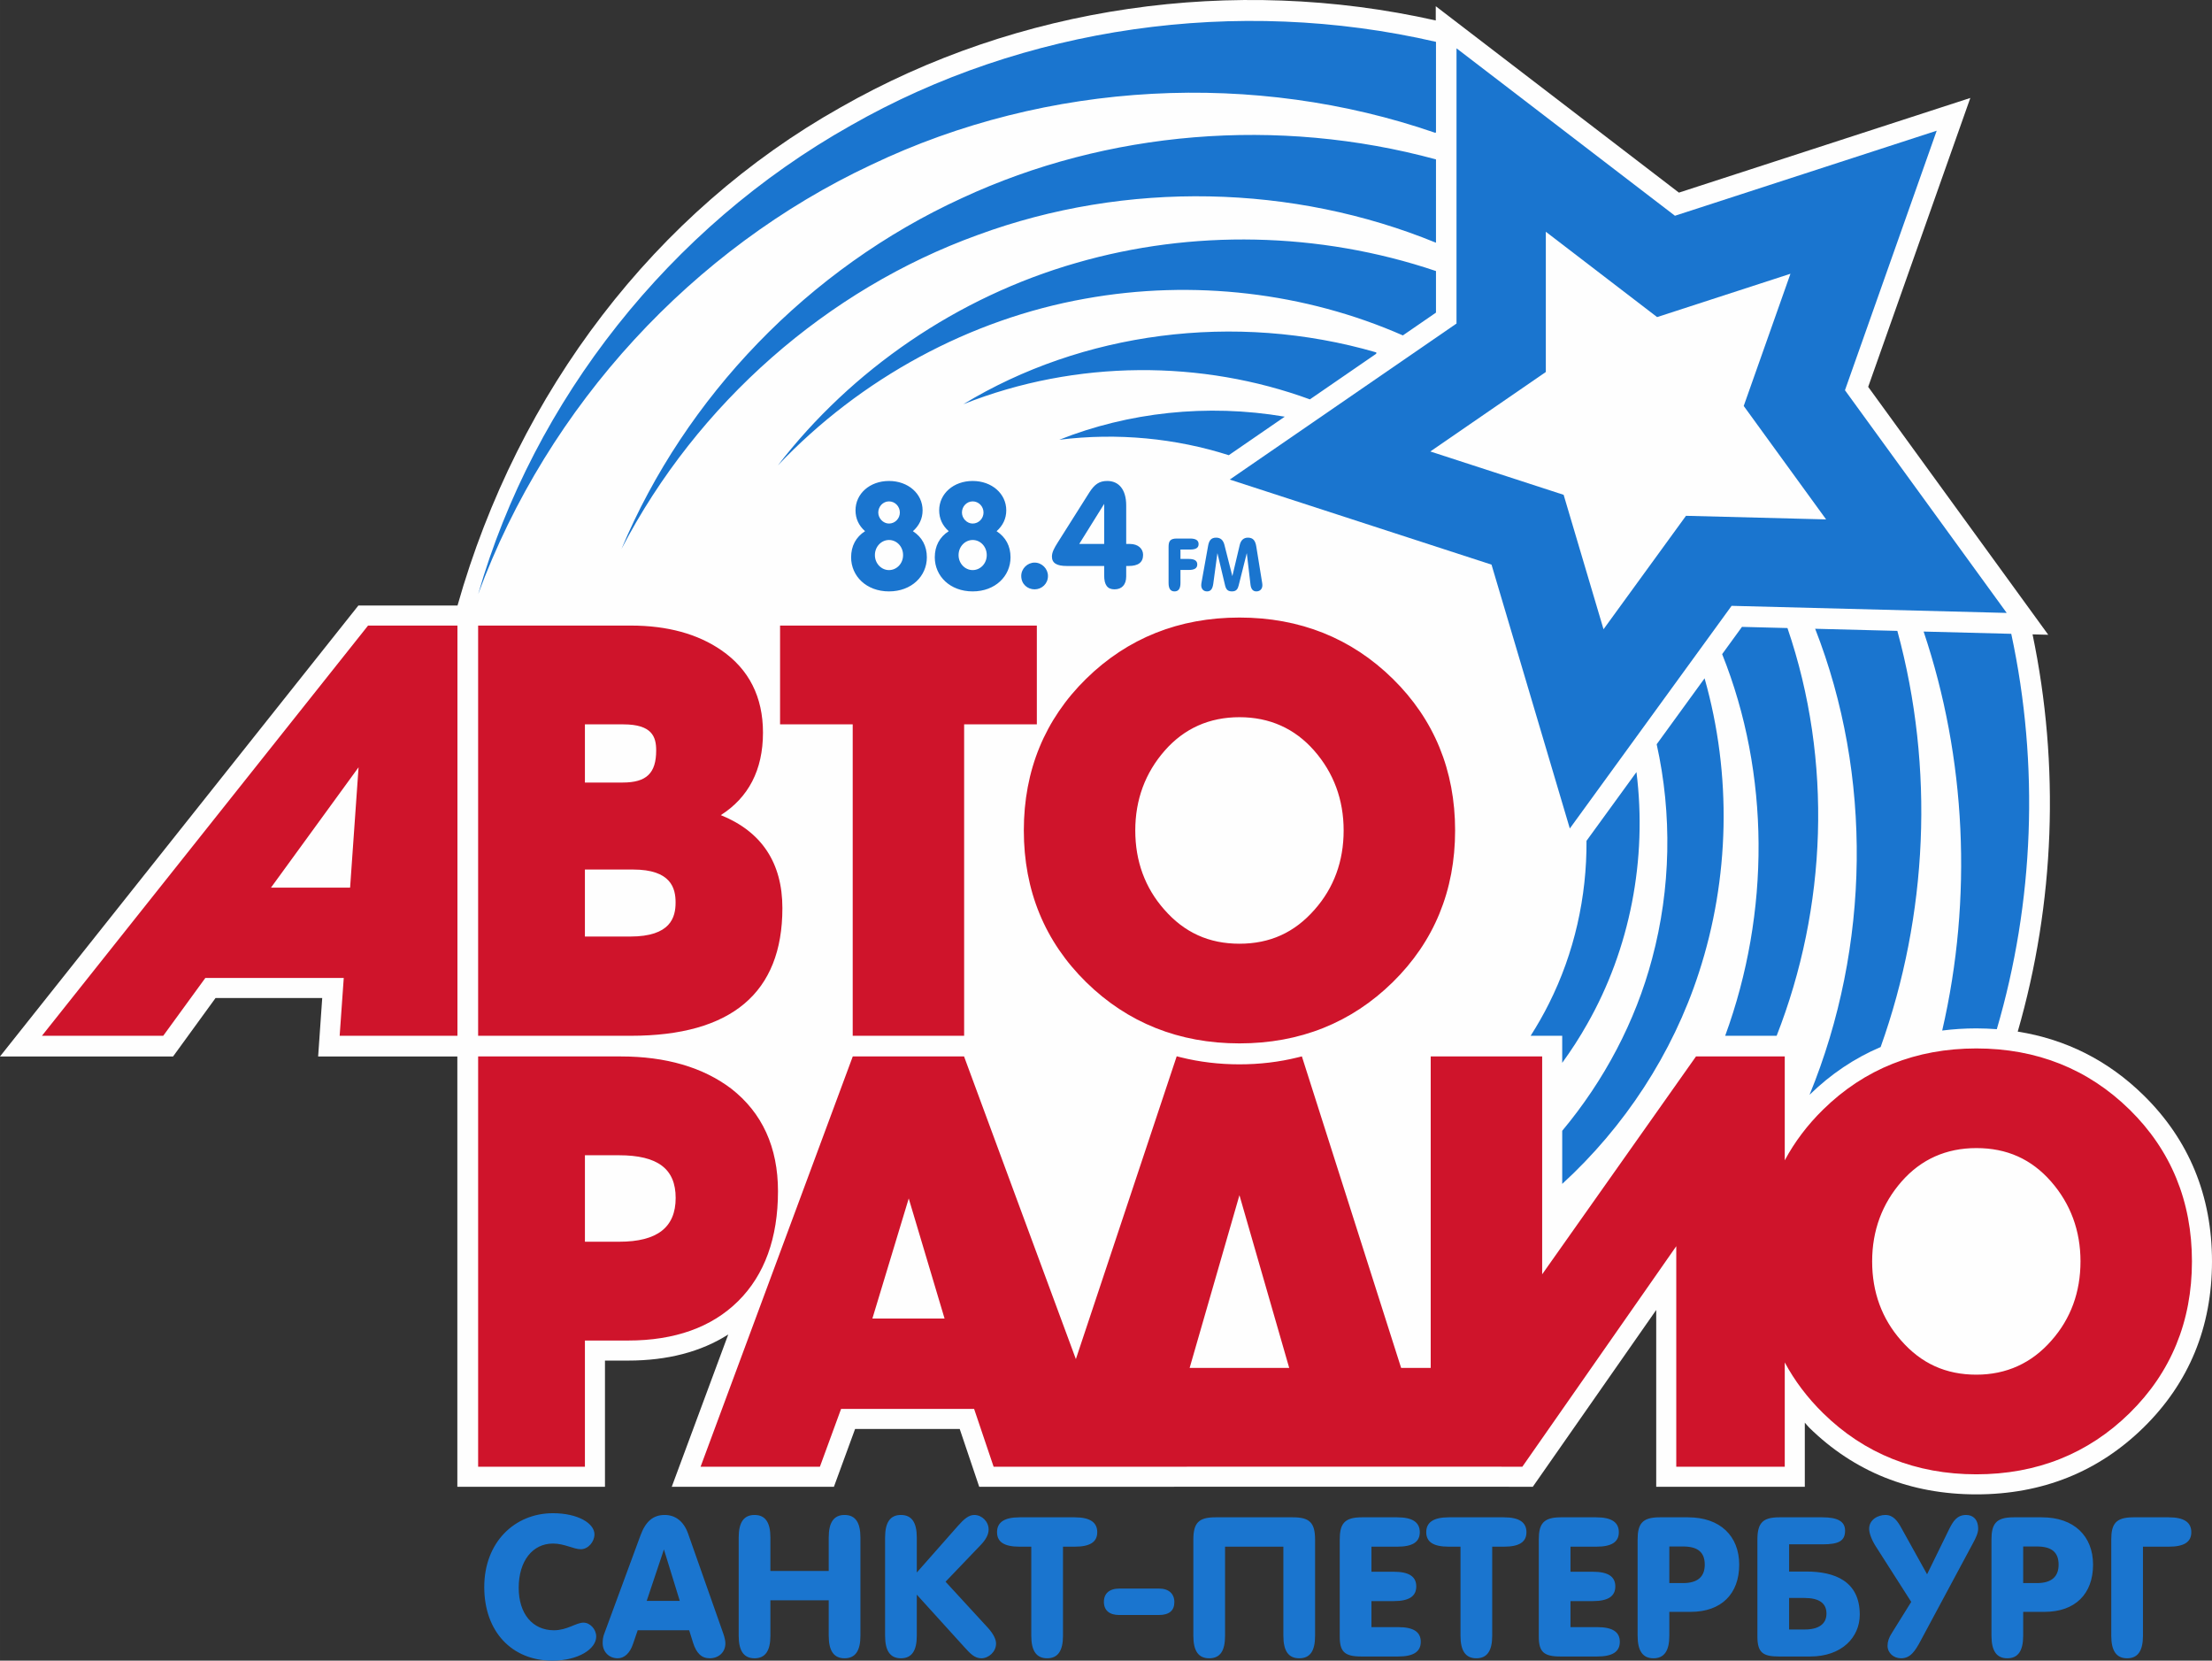
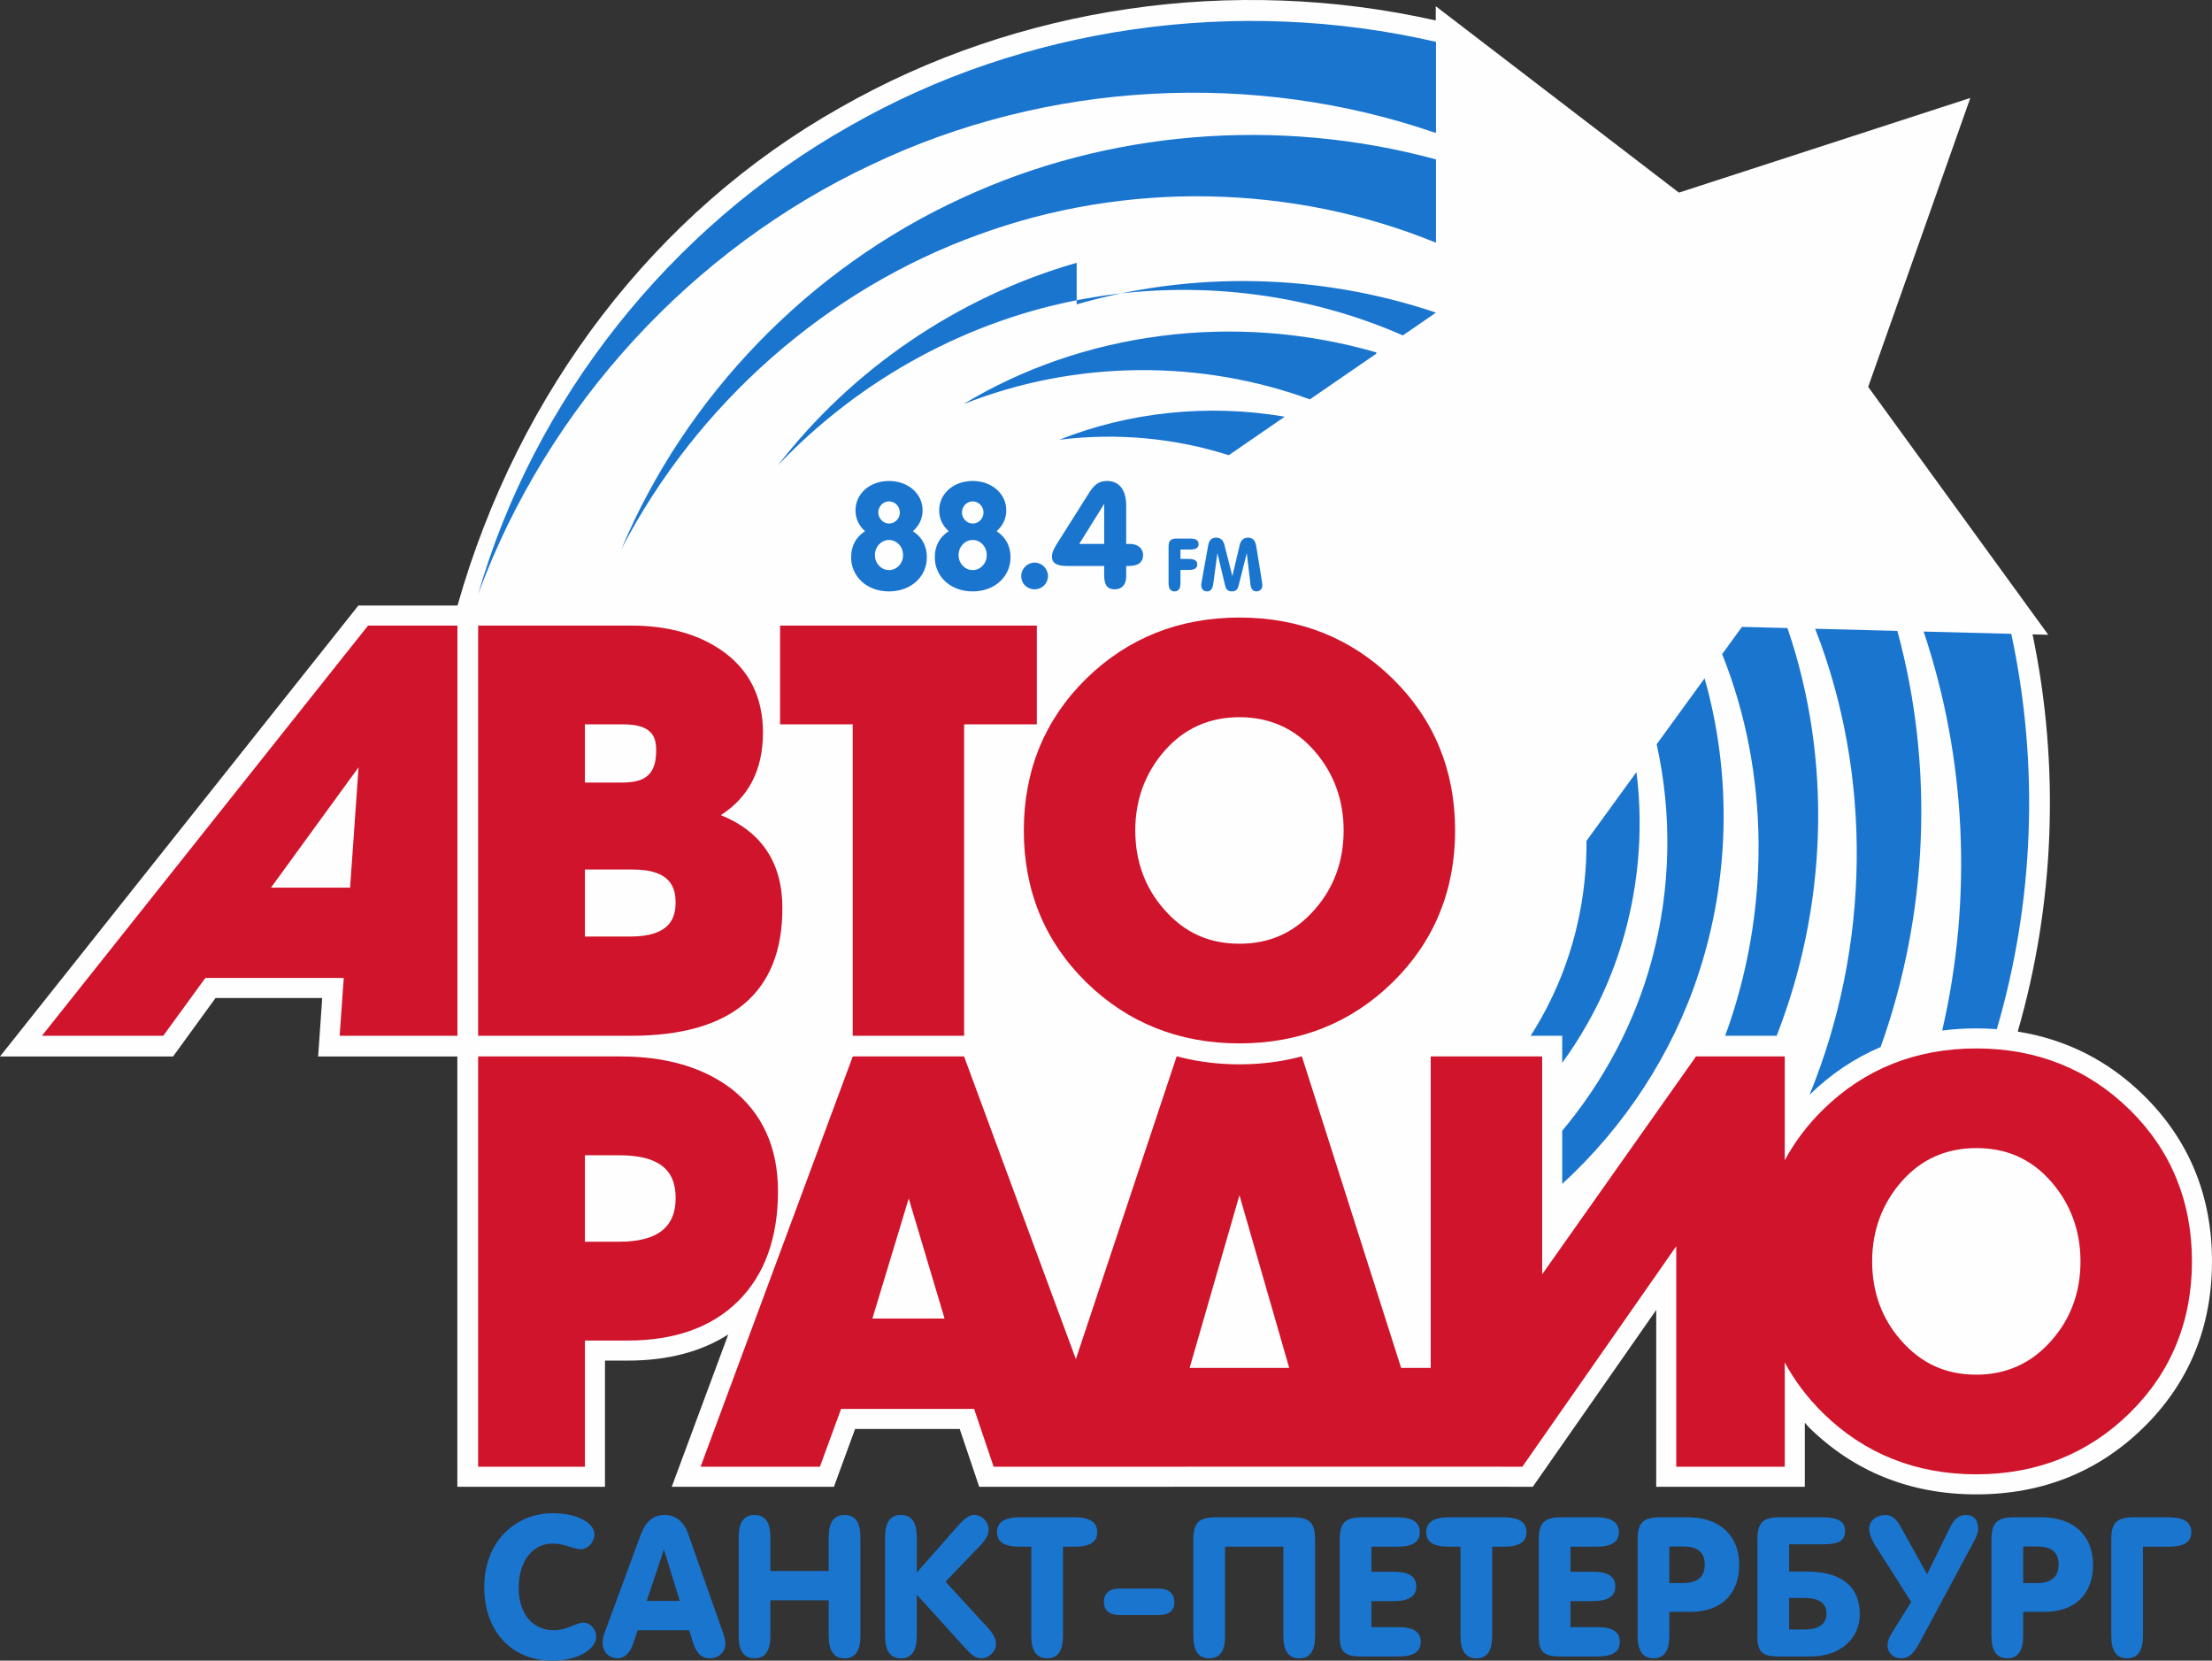
<svg xmlns="http://www.w3.org/2000/svg" xml:space="preserve" width="42.123mm" height="31.619mm" style="shape-rendering:geometricPrecision; text-rendering:geometricPrecision; image-rendering:optimizeQuality; fill-rule:evenodd; clip-rule:evenodd" viewBox="0 0 879149 659923">
  <rect x="0" y="0" width="879149" height="659923" fill="#333333" stroke="none" />
  <defs>
    <style type="text/css">  .fil0 {fill:#FEFEFE;fill-rule:nonzero} .fil2 {fill:#00B0E0;fill-rule:nonzero} .fil3 {fill:#CF142B;fill-rule:nonzero} .fil4 {fill:#1A75CF;fill-rule:nonzero} .fil1 {fill:#1A75CF;fill-rule:nonzero}  </style>
  </defs>
  <g id="Layer_x0020_1">
    <g id="_2658498497904">
      <path class="fil0" d="M851984 435276c-14080,-13827 -30868,-22288 -50043,-25322 14754,-51082 16779,-105703 5890,-157862 3911,100 6236,159 6236,159 0,0 -66860,-92035 -71566,-98513 2665,-7549 40596,-114814 40596,-114814 0,0 -108210,35149 -115823,37622 -6353,-4869 -96639,-74075 -96639,-74075l0 5662c-80506,-18109 -166089,-5727 -236670,34611 -73460,41341 -128000,112720 -152129,197884l-39398 0 -142438 179200 68789 0c0,0 13365,-18404 16872,-23219l42403 0c-474,6745 -1621,23219 -1621,23219l55324 0 0 171004 58675 0 0 -50145 9168 0c15722,0 29049,-3504 39828,-10379 -7837,21115 -22453,60524 -22453,60524l64452 0c0,0 6130,-16739 8417,-22979l41577 0c2133,6330 7752,22979 7752,22979l51516 0c0,0 129706,-23 129706,-23l38799 25c0,0 32163,-46069 49051,-70260l0 70258 59059 0 0 -25482c591,612 1056,1294 1663,1891 17956,17653 40338,26609 66508,26609 26161,0 48533,-8956 66503,-26613 18022,-17686 27161,-39886 27161,-65973 0,-26093 -9139,-48293 -27165,-65988z" />
      <path class="fil1" d="M721430 249867c22774,58215 22012,125998 -2231,185199 8463,-8265 17909,-14589 28255,-18983 18679,-52279 21532,-110751 6641,-165375 -11375,-294 -22770,-588 -32665,-841zm77936 2006c-9125,-234 -21591,-555 -34829,-896 16872,50197 19581,105793 7386,158549 4399,-560 8918,-856 13562,-856 2755,0 5464,121 8137,319 14771,-50340 16993,-104828 5744,-157116zm-140925 43891c6176,27794 5652,57331 -1816,85196 -6605,24928 -18994,48379 -35727,68408l0 21107c24680,-22601 43832,-51607 54315,-83937 12195,-37346 13176,-78581 2265,-116973 -5631,7745 -12283,16903 -19037,26199zm-37543 126597c3596,-4942 6928,-10091 9939,-15442 17020,-29875 23904,-65527 19567,-100099 -7435,10233 -14483,19927 -19849,27311 142,22207 -4821,44589 -14931,64675 -2185,4396 -4637,8654 -7275,12803l12549 0 0 10752zm89520 -172778c-9542,-246 -16329,-421 -18078,-465 -852,1164 -3738,5142 -7875,10830 19051,47577 19139,102668 1200,151661l20458 0c19923,-50871 22380,-109164 4295,-162026z" />
-       <path class="fil1" d="M382890 160623c45111,-17907 95034,-17548 137723,-1916 9192,-6324 18369,-12640 26350,-18129 59,-304 84,-519 29,-538 -56403,-16388 -117159,-7921 -164102,20583zm38123 14132c23219,-2897 46329,-568 67357,6138 6468,-4452 14178,-9757 22248,-15305 -31003,-5278 -62306,-1674 -89605,9167zm6906 -70319c-47537,13602 -89524,42598 -118745,80495 32964,-34742 76513,-58123 122122,-66238 42988,-7768 87556,-2419 126265,14595 6927,-4769 11832,-8142 13162,-9056l0 -16519c-46566,-15720 -97032,-16496 -142804,-3277zm-89880 -54517c-71926,40471 -125825,109076 -147994,186175 27796,-75319 85577,-137441 156131,-170553 70360,-33650 152761,-37455 224213,-12777 87,25 206,-52 338,-184 0,-13708 2,-26654 2,-35950 -79193,-18291 -163852,-6053 -232690,33289zm44388 28754c-61277,28038 -110107,79216 -135405,139445 30144,-58004 81902,-103150 141508,-124718 59261,-21844 125639,-20120 182193,3055 4,-9945 4,-21524 4,-33112 -62912,-17114 -130709,-11401 -188300,15330z" />
-       <path class="fil1" d="M733272 155080c0,0 31536,-89197 36463,-103138 -14060,4570 -104037,33796 -104037,33796 0,0 -75075,-57543 -86811,-66539 0,14785 -6,109374 -6,109374 0,0 -77934,53622 -90115,62002 14061,4571 104032,33809 104032,33809 0,0 26907,90676 31116,104849 8689,-11961 64302,-88480 64302,-88480 0,0 94558,2433 109340,2817 -8688,-11965 -64284,-88490 -64284,-88490z" />
+       <path class="fil1" d="M382890 160623c45111,-17907 95034,-17548 137723,-1916 9192,-6324 18369,-12640 26350,-18129 59,-304 84,-519 29,-538 -56403,-16388 -117159,-7921 -164102,20583zm38123 14132c23219,-2897 46329,-568 67357,6138 6468,-4452 14178,-9757 22248,-15305 -31003,-5278 -62306,-1674 -89605,9167zm6906 -70319c-47537,13602 -89524,42598 -118745,80495 32964,-34742 76513,-58123 122122,-66238 42988,-7768 87556,-2419 126265,14595 6927,-4769 11832,-8142 13162,-9056c-46566,-15720 -97032,-16496 -142804,-3277zm-89880 -54517c-71926,40471 -125825,109076 -147994,186175 27796,-75319 85577,-137441 156131,-170553 70360,-33650 152761,-37455 224213,-12777 87,25 206,-52 338,-184 0,-13708 2,-26654 2,-35950 -79193,-18291 -163852,-6053 -232690,33289zm44388 28754c-61277,28038 -110107,79216 -135405,139445 30144,-58004 81902,-103150 141508,-124718 59261,-21844 125639,-20120 182193,3055 4,-9945 4,-21524 4,-33112 -62912,-17114 -130709,-11401 -188300,15330z" />
      <polygon class="fil0" points="711608,108788 693035,161326 725779,206407 670089,204978 637313,250061 621460,196636 568471,179413 614380,147827 614383,92101 658612,126008 " />
-       <polygon class="fil2" points="425546,263475 425553,263475 " />
      <path class="fil3" d="M815370 532685c-7873,9027 -17926,13596 -29885,13596 -12122,0 -21902,-4444 -29898,-13585l-6 -7c-7637,-8646 -11504,-19220 -11504,-31425 0,-12218 3946,-22906 11731,-31774 7723,-8793 17705,-13251 29677,-13251 12115,0 21824,4333 29670,13251 7783,8883 11729,19573 11729,31774 0,12207 -3871,22783 -11514,31421zm-342557 10916c1131,-3926 16989,-58906 19798,-68647 2805,9745 18650,64723 19781,68647l-39579 0zm-126088 -19627c1137,-3757 11811,-39021 14445,-47713 2598,8699 13123,43966 14242,47713l-28687 0zm499676 -83012c-16436,-16138 -36929,-24321 -60916,-24321 -23998,0 -44495,8183 -60925,24321 -6228,6113 -11320,12869 -15217,20144l0 -41283 -35274 0c0,0 -55339,78356 -61141,86575l0 -86575 -44299 0 0 123778 -11756 0c-771,-2419 -39449,-123807 -39449,-123807l-1609 403c-7371,1835 -15177,2765 -23198,2765 -8087,0 -15945,-945 -23350,-2800l-1591 -401c0,0 -37146,111547 -40074,120340 -3252,-8693 -44443,-120278 -44443,-120278l-44231 0 -60484 163038 47423 0c0,0 7651,-20885 8419,-22979l52866 0c731,2165 7756,22979 7756,22979l45791 0 129706 -23 34646 23c0,0 55360,-79303 61175,-87631l0 87631 43117 0 0 -41452c3899,7278 8994,14032 15217,20145 16419,16142 36917,24325 60925,24325 23993,0 44490,-8183 60916,-24325 16440,-16133 24778,-36418 24778,-60290 0,-23874 -8338,-44163 -24778,-60302zm-600297 52490l-13633 0 0 -34364 13543 0c15366,0 22524,5387 22524,16958 0,11715 -7336,17406 -22434,17406zm63103 -20065c0,-17465 -6267,-31190 -18625,-40793 -11220,-8477 -25965,-12771 -43837,-12771l-56713 0 0 163038 42439 0 0 -50144 17139 0c18576,0 33308,-5275 43781,-15677 10496,-10410 15816,-25097 15816,-43653zm-170062 -120655l-31443 0c3344,-4592 29122,-40010 34809,-47822 -666,9419 -3172,45077 -3366,47822zm-122475 58881l48207 0c0,0 15735,-21614 16728,-22975l55016 0c-225,3189 -1626,22975 -1626,22975l46814 0 0 -163015 -35524 0 -129615 163015zm215799 -39440l0 -26627 19137 0c15152,0 16905,7472 16905,13092 0,5815 -1866,13535 -18018,13535l-18024 0zm0 -84317l15250 0c11492,0 13076,4974 13076,10346 0,9073 -3853,12773 -13299,12773l-15027 0 0 -23119zm78489 73038c0,-18063 -8296,-30436 -24473,-36970 10947,-6982 16757,-17860 16757,-32795 0,-14142 -5547,-25141 -16496,-32696 -9419,-6525 -21535,-9835 -36013,-9835l-60701 0 0 163015 60687 0c39970,0 60239,-17066 60239,-50719zm27947 50719l44288 0 0 -123757 28896 0 0 -39258 -102055 0 0 39258 28871 0 0 123757zm124040 -113355c7728,-8792 17711,-13250 29672,-13250 11961,0 21944,4458 29670,13248 7787,8864 11738,19550 11738,31762 0,12207 -3871,22780 -11512,31425 -7983,9144 -17761,13583 -29896,13583 -12132,0 -21910,-4439 -29893,-13577l-7 -6c-7638,-8651 -11510,-19222 -11510,-31425 0,-12212 3949,-22898 11738,-31760zm-31252 92054c16440,16139 36937,24323 60924,24323 23993,0 44489,-8184 60920,-24323 16449,-16148 24791,-36432 24791,-60294 0,-23864 -8342,-44146 -24791,-60290 -16429,-16135 -36922,-24319 -60920,-24319 -23991,0 -44484,8184 -60924,24319 -16440,16137 -24778,36420 -24778,60290 0,23868 8338,44152 24778,60294z" />
      <path class="fil1" d="M343814 211089c-3676,2333 -5544,5950 -5544,10385 0,7468 6069,13543 15052,13543 8985,0 15052,-6075 15052,-13543 0,-4435 -1865,-7993 -5541,-10385 2509,-2217 3851,-5018 3851,-8284 0,-6593 -5719,-11669 -13362,-11669 -7643,0 -13301,5076 -13301,11669 0,3266 1284,6067 3793,8284zm3909 9509c0,-3384 2567,-6009 5599,-6009 3093,0 5602,2625 5602,6009 0,3385 -2567,5952 -5602,5952 -3032,0 -5599,-2626 -5599,-5952zm1342 -16918c0,-2451 1924,-4433 4257,-4433 2394,0 4319,1982 4319,4433 0,2391 -1925,4376 -4319,4376 -2275,0 -4257,-2043 -4257,-4376zm28002 7409c-3675,2333 -5541,5950 -5541,10385 0,7468 6067,13543 15050,13543 8985,0 15052,-6075 15052,-13543 0,-4435 -1866,-7993 -5541,-10385 2509,-2217 3851,-5018 3851,-8284 0,-6593 -5717,-11669 -13362,-11669 -7641,0 -13301,5076 -13301,11669 0,3266 1284,6067 3792,8284zm3909 9509c0,-3384 2567,-6009 5600,-6009 3093,0 5602,2625 5602,6009 0,3385 -2567,5952 -5602,5952 -3033,0 -5600,-2626 -5600,-5952zm1342 -16918c0,-2451 1925,-4433 4258,-4433 2394,0 4318,1982 4318,4433 0,2391 -1924,4376 -4318,4376 -2275,0 -4258,-2043 -4258,-4376zm28879 19894c-2859,0 -5309,2392 -5309,5309 0,3267 2509,5318 5309,5318 2858,0 5308,-2227 5308,-5318 0,-2859 -2392,-5309 -5308,-5309zm28880 -32438c-3152,0 -5018,1284 -7119,4550l-12602 19953c-1401,2218 -2275,3850 -2275,5543 0,2626 1985,3734 5835,3734l14933 0 0 3792c0,3734 1284,5493 4085,5493 2918,0 4667,-1818 4667,-5142l0 -4143 935 0c3848,0 5775,-1401 5775,-4435 0,-2392 -1927,-4316 -5252,-4316l-1458 0 0 -15286c0,-6533 -3091,-9743 -7524,-9743zm-11145 25029l9917 -15927 0 15927 -9917 0z" />
      <path class="fil4" d="M469173 218385l3851 0c2245,0 3353,-670 3353,-2158 0,-1488 -1108,-2216 -3353,-2216l-5310 0c-2626,0 -3266,1020 -3266,3325l0 14323c0,2246 757,3358 2362,3358 1603,0 2363,-1112 2363,-3358l0 -5163 3325 0c2245,0 3354,-699 3354,-2187 0,-1489 -1109,-2190 -3354,-2190l-3325 0 0 -3734zm14175 -4725c-2012,0 -2828,1138 -3207,3327l-2538 14146c-117,614 -176,1079 -176,1430 0,1547 962,2454 2304,2454 1459,0 2190,-966 2480,-3038l1634 -12106 29 0 3035 12778c436,1780 1225,2366 2770,2366 1780,0 2304,-1083 2625,-2366l3210 -12778 29 0 1457 12398c205,1839 994,2746 2333,2746 1401,0 2394,-907 2394,-2454 0,-263 -29,-643 -117,-1137l-2306 -14266c-378,-2304 -1252,-3500 -3325,-3500 -1719,0 -2798,1050 -3237,2859l-2947 12427 -3149 -12397c-468,-1897 -1547,-2889 -3298,-2889z" />
      <path class="fil1" d="M219767 601336c-15246,0 -27303,11590 -27303,29326 0,17813 11047,29261 27069,29261 10425,0 17425,-4679 17425,-9580 0,-2957 -2490,-5524 -5057,-5524 -2955,0 -6455,3034 -11744,3034 -8480,0 -14002,-6534 -14002,-16880 0,-10657 5522,-17580 13612,-17580 4590,0 8169,2256 11047,2256 2955,0 5445,-2957 5445,-5912 0,-4433 -6691,-8401 -16492,-8401zm37261 34848l6846 -20457 6298 20457 -13144 0zm7157 -34149c-4669,0 -7625,2647 -9647,8169l-14391 39050c-465,1166 -621,2410 -621,3656 0,3500 2489,6080 5989,6080 2722,0 4901,-2191 6068,-5691l1866 -5446 20459 0 1555 4978c1323,4124 3346,6159 6612,6159 3500,0 6224,-2348 6224,-5925 0,-1090 -311,-2411 -856,-3968l-14002 -39749c-1712,-4746 -4978,-7313 -9256,-7313zm42004 22249l0 -13301c0,-5990 -2022,-8948 -6300,-8948 -4279,0 -6301,2958 -6301,8948l0 39049c0,5988 2022,8958 6301,8958 4278,0 6300,-2970 6300,-8958l0 -14079 23182 0 0 14079c0,5988 2022,8958 6299,8958 4278,0 6301,-2970 6301,-8958l0 -39049c0,-5990 -2023,-8948 -6301,-8948 -4277,0 -6299,2958 -6299,8948l0 13301 -23182 0zm51884 -22249c-4277,0 -6299,2958 -6299,8948l0 39049c0,5988 2022,8958 6299,8958 4278,0 6301,-2970 6301,-8958l0 -16335 18902 20845c2334,2568 4045,4448 6769,4448 2878,0 5833,-2580 5833,-5848 0,-1711 -1089,-3888 -3189,-6222l-16880 -18358 13925 -14547c2099,-2177 3189,-4201 3189,-6224 0,-3109 -2647,-5756 -5679,-5756 -2256,0 -4122,1634 -6535,4358l-16335 18513 0 -13923c0,-5990 -2023,-8948 -6301,-8948zm47139 935c-5990,0 -8946,1943 -8946,5911 0,3968 2956,5756 8946,5756l4666 0 0 35395c0,5988 2025,8958 6301,8958 4279,0 6301,-2970 6301,-8958l0 -35395 4669 0c5990,0 8945,-1788 8945,-5756 0,-3968 -2955,-5911 -8945,-5911l-21937 0zm39673 28314c-3967,0 -6146,1945 -6146,5291 0,3343 2179,5211 6067,5211l15791 0c4045,0 6146,-1711 6146,-5134 0,-3266 -2178,-5368 -6069,-5368l-15789 0zm65184 -16647l0 35395c0,6145 2102,8958 6301,8958 4435,0 6301,-3047 6301,-8958l0 -38194c0,-6691 -2176,-8868 -8711,-8868l-30960 0c-6535,0 -8712,2177 -8712,8868l0 38194c0,6145 2100,8958 6301,8958 4433,0 6301,-3047 6301,-8958l0 -35395 23179 0zm35005 0l10269 0c5990,0 8945,-1788 8945,-5756 0,-3968 -2955,-5911 -8945,-5911l-14159 0c-7000,0 -8712,2722 -8712,8868l0 38505c0,5988 1868,7933 8557,7933l14702 0c5990,0 8945,-1866 8945,-5833 0,-3968 -2955,-5834 -8945,-5834l-10657 0 0 -10345 8868 0c5990,0 8946,-1868 8946,-5836 0,-3967 -2956,-5833 -8946,-5833l-8868 0 0 -9958zm30726 -11667c-5989,0 -8945,1943 -8945,5911 0,3968 2956,5756 8945,5756l4667 0 0 35395c0,5988 2023,8958 6301,8958 4279,0 6301,-2970 6301,-8958l0 -35395 4667 0c5990,0 8945,-1788 8945,-5756 0,-3968 -2955,-5911 -8945,-5911l-21936 0zm48384 11667l10268 0c5990,0 8945,-1788 8945,-5756 0,-3968 -2955,-5911 -8945,-5911l-14157 0c-7002,0 -8711,2722 -8711,8868l0 38505c0,5988 1866,7933 8555,7933l14701 0c5990,0 8948,-1866 8948,-5833 0,-3968 -2958,-5834 -8948,-5834l-10656 0 0 -10345 8868 0c5990,0 8945,-1868 8945,-5836 0,-3967 -2955,-5833 -8945,-5833l-8868 0 0 -9958zm39283 -77l5445 0c5833,0 8634,2256 8634,7234 0,4823 -2878,7313 -8634,7313l-5445 0 0 -14547zm-3891 -11590c-7000,0 -8711,2722 -8711,8868l0 38194c0,5988 2022,8958 6301,8958 4278,0 6301,-2970 6301,-8958l0 -9492 8478 0c12213,0 19293,-7154 19293,-18746 0,-11435 -7624,-18824 -20304,-18824l-11358 0zm51497 10734l13379 0c6301,0 8868,-1321 8868,-5445 0,-3734 -3112,-5289 -8945,-5289l-17192 0c-6535,0 -8711,2177 -8711,8868l0 38505c0,6378 2176,7933 8557,7933l12445 0c12445,0 19679,-7545 19679,-16646 0,-13456 -10189,-17113 -21234,-17113l-6846 0 0 -10813zm0 21314l6068 0c5910,0 8788,2099 8788,6223 0,4045 -3032,6301 -8555,6301l-6301 0 0 -12524zm38272 -32983c-2879,0 -6458,1791 -6458,5525 0,1555 856,4122 2567,6845l14157 22170 -7699 12368c-1167,1788 -1712,3423 -1712,5055 0,2878 2411,4992 5366,4992 3657,0 5525,-2659 8013,-7403l20457 -38117c1246,-2256 2179,-4278 2179,-5910 0,-3891 -2179,-5525 -4746,-5525 -3654,0 -5211,2413 -6923,5913l-8634 17659 -10112 -18204c-1555,-2878 -3266,-5368 -6455,-5368zm54761 12525l5445 0c5833,0 8634,2256 8634,7234 0,4823 -2878,7313 -8634,7313l-5445 0 0 -14547zm-3891 -11590c-7000,0 -8711,2722 -8711,8868l0 38194c0,5988 2022,8958 6301,8958 4278,0 6301,-2970 6301,-8958l0 -9492 8480 0c12211,0 19291,-7154 19291,-18746 0,-11435 -7624,-18824 -20304,-18824l-11358 0zm47607 0c-7000,0 -8711,2722 -8711,8868l0 38194c0,5988 2022,8958 6300,8958 4279,0 6301,-2970 6301,-8958l0 -35395 10269 0c5988,0 8945,-1788 8945,-5756 0,-3968 -2957,-5911 -8945,-5911l-14159 0z" />
    </g>
  </g>
</svg>